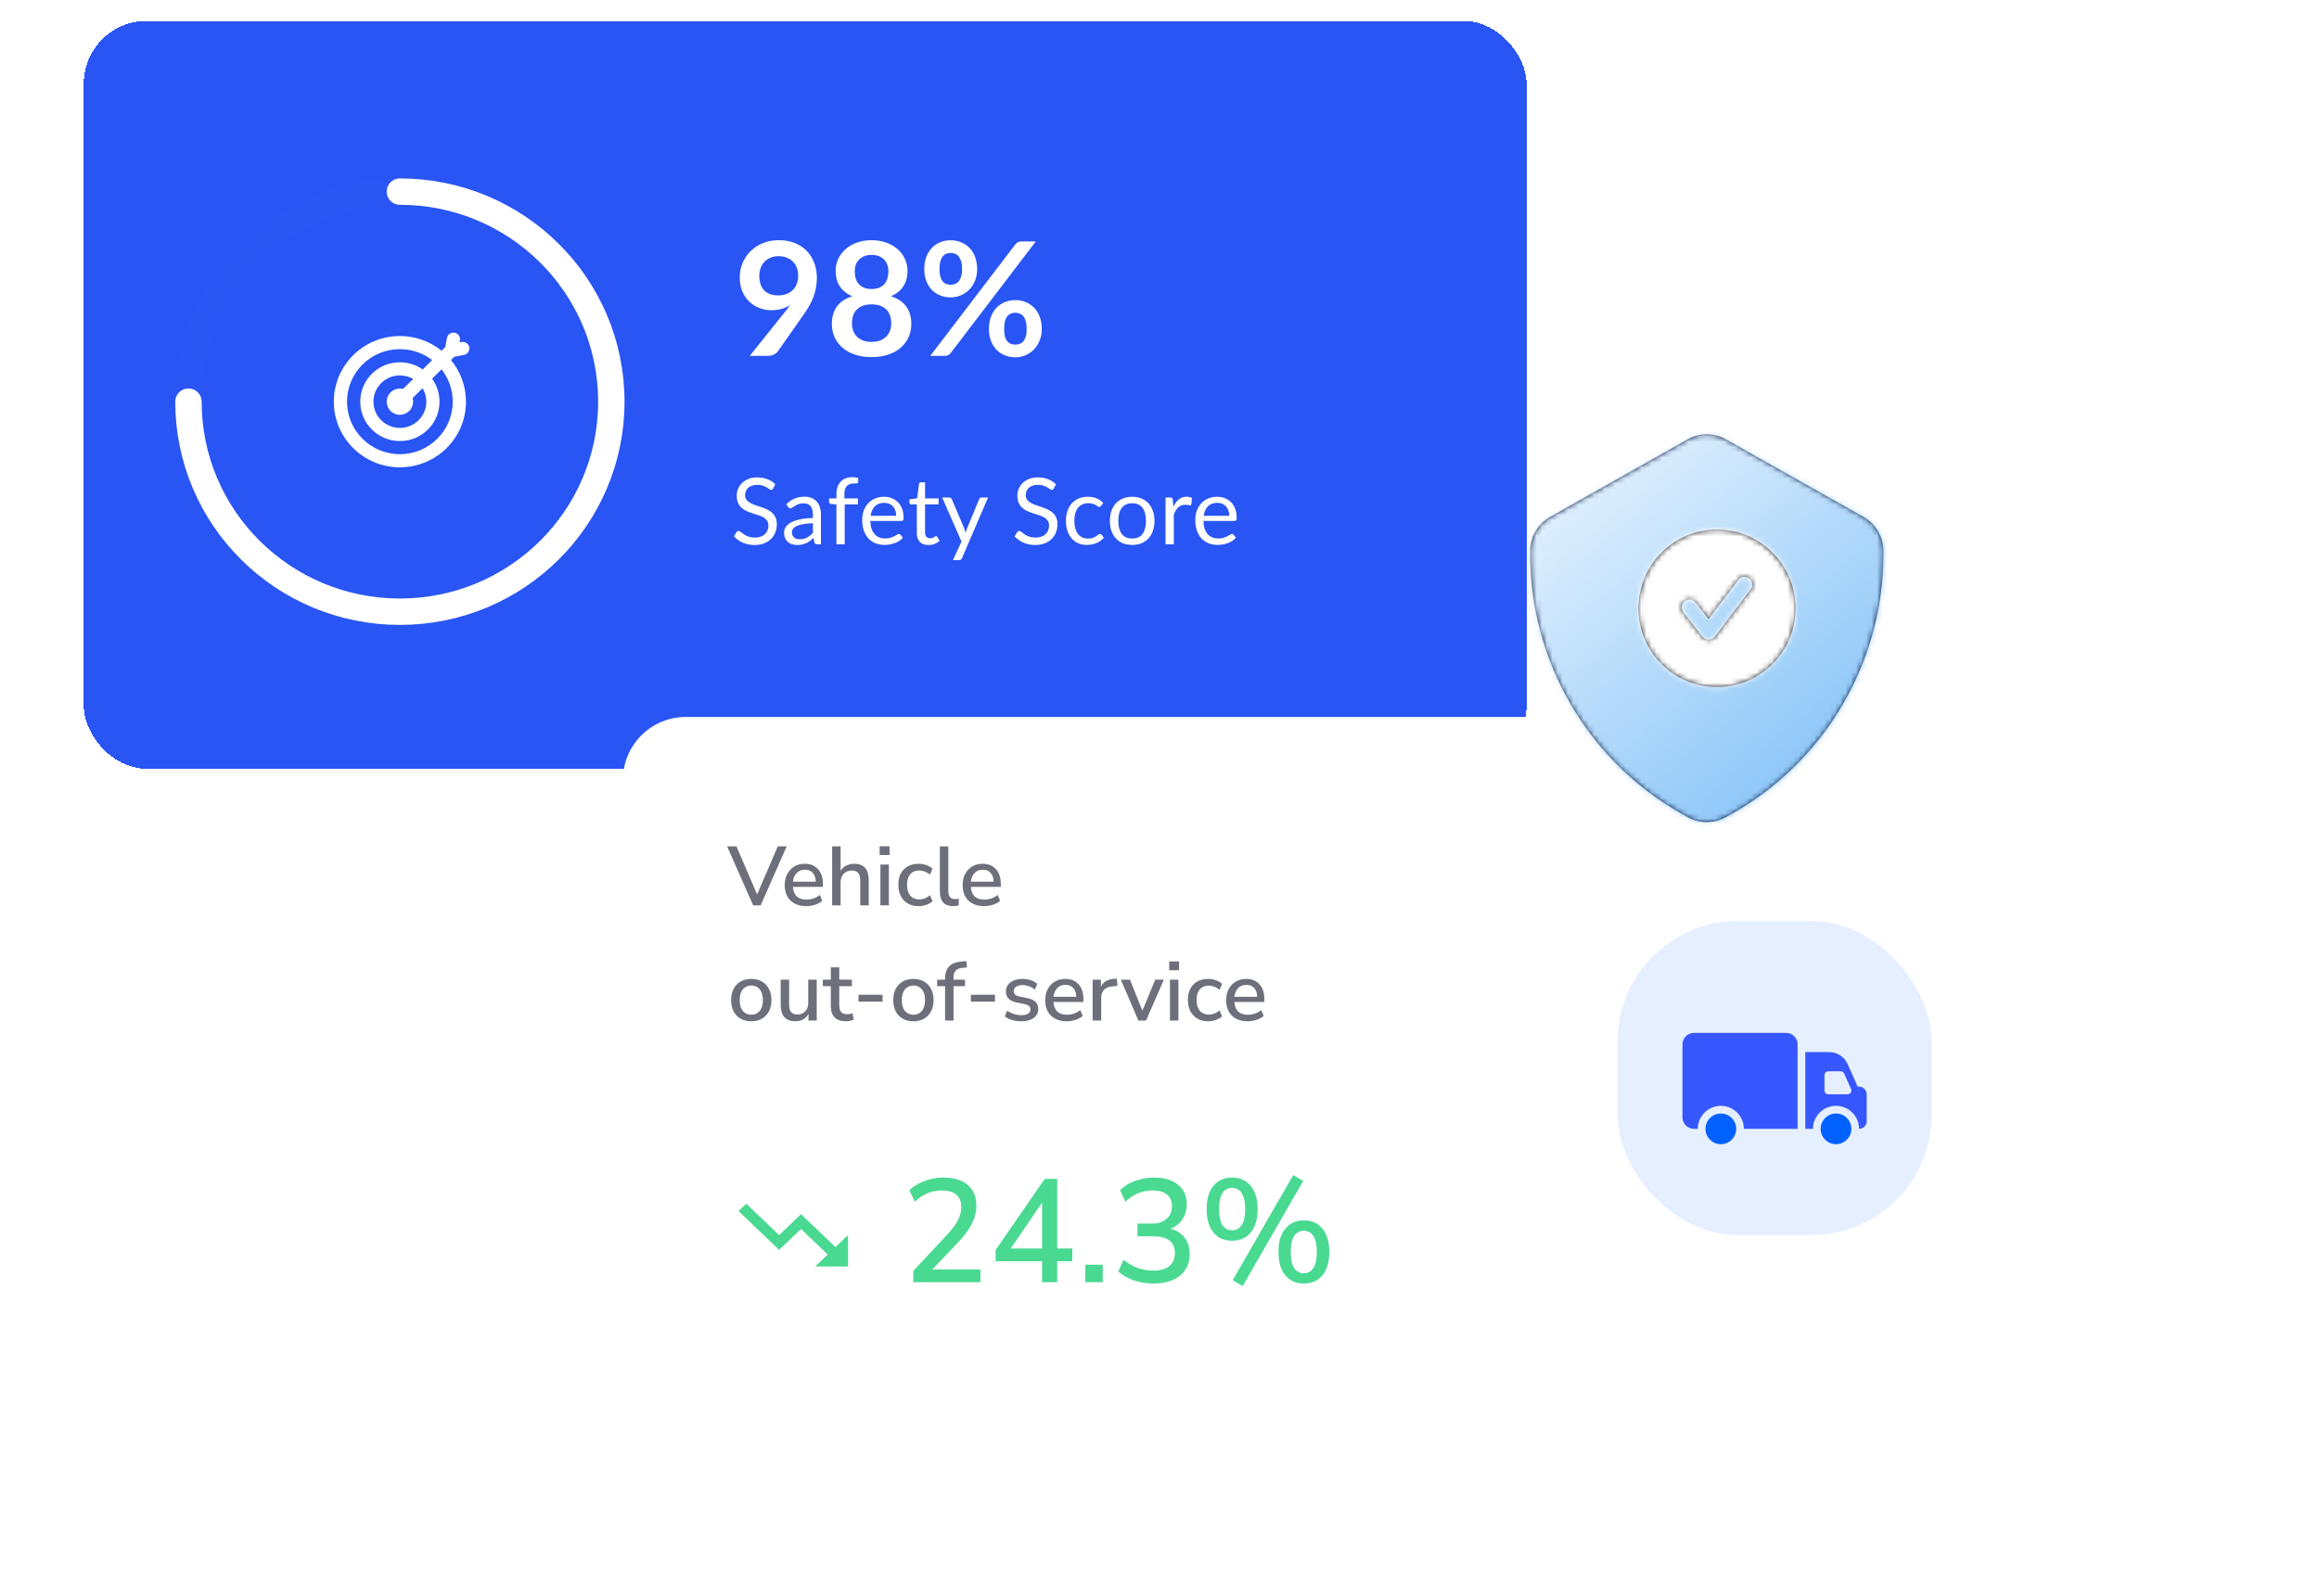
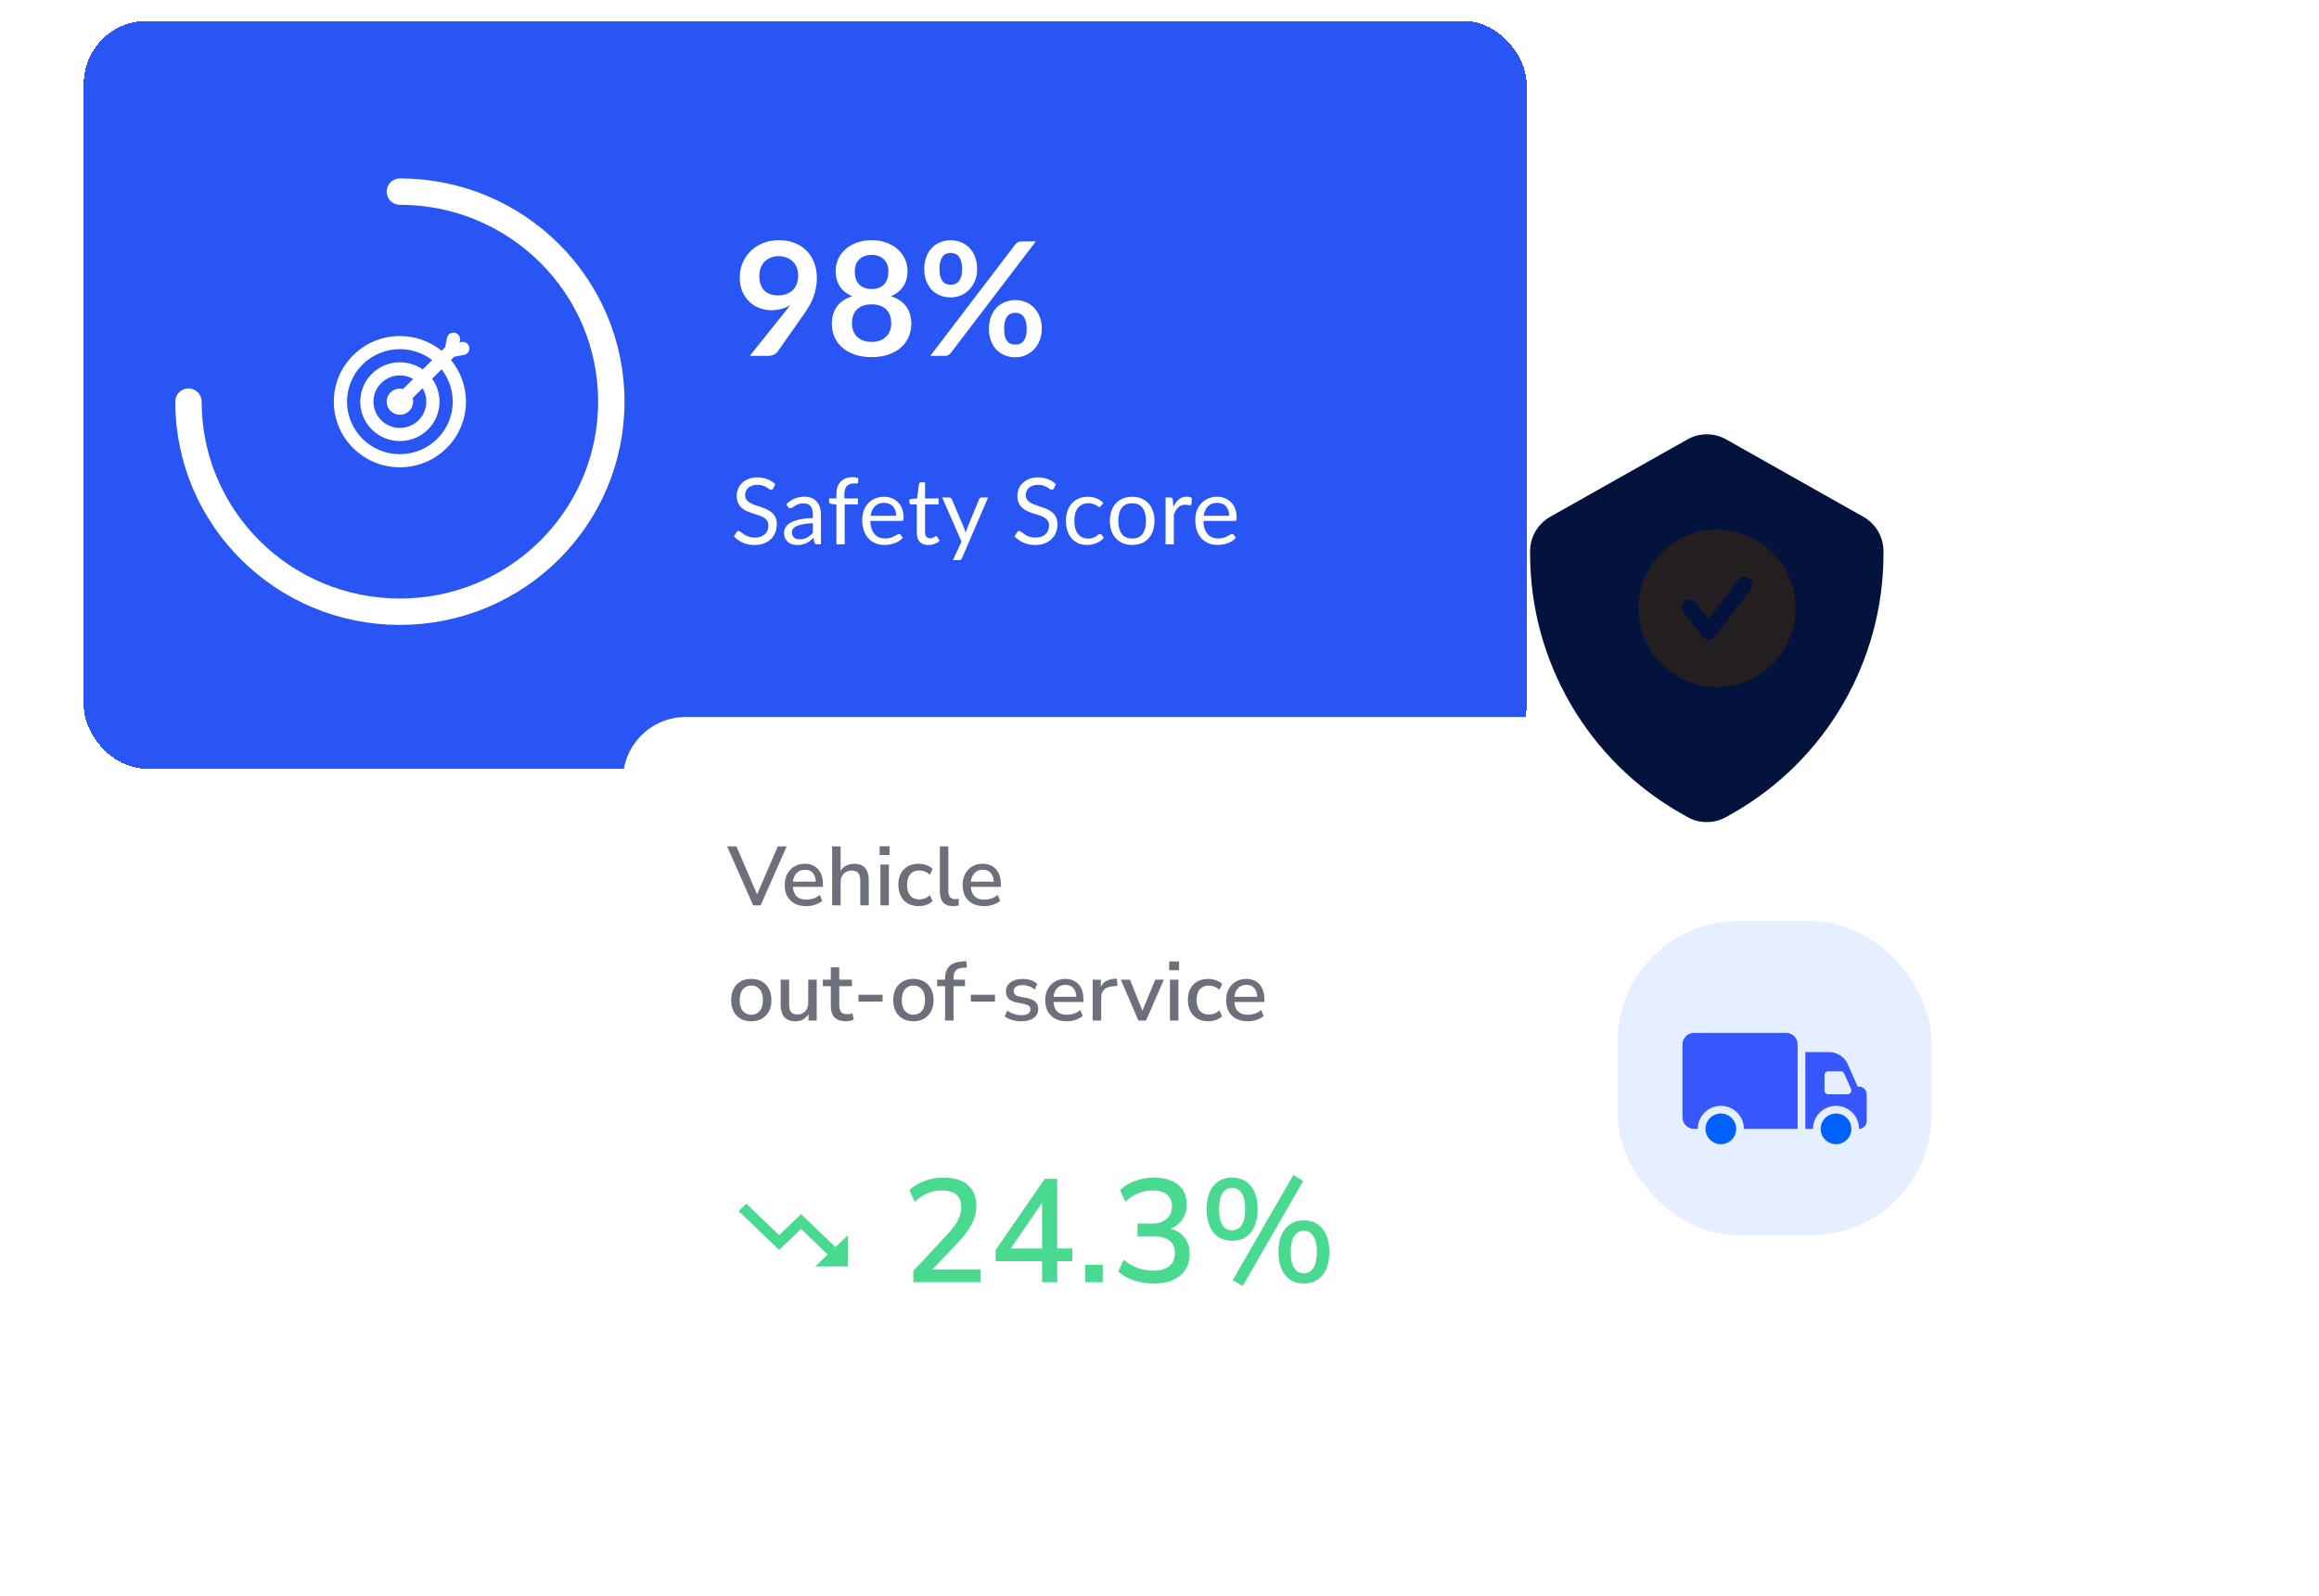
<svg xmlns="http://www.w3.org/2000/svg" width="443" height="305" viewBox="0 0 443 305" fill="none">
  <g clip-path="url(#clip0_409_748)">
    <g filter="url(#filter0_d_409_748)">
      <g filter="url(#filter1_d_409_748)">
        <rect x="16" width="275.62" height="142.885" rx="12" fill="#2955F4" shape-rendering="crispEdges" />
        <ellipse cx="76.391" cy="72.75" rx="40.391" ry="40.136" stroke="#2A56F4" stroke-width="5.04" />
        <path fill-rule="evenodd" clip-rule="evenodd" d="M86.145 64.788C87.937 66.954 89.013 69.727 89.013 72.749C89.013 79.676 83.362 85.292 76.391 85.292C69.42 85.292 63.769 79.676 63.769 72.749C63.769 65.823 69.42 60.207 76.391 60.207C79.411 60.207 82.183 61.261 84.355 63.018L85.05 62.328L85.381 60.579C85.51 59.898 86.169 59.45 86.854 59.577C87.54 59.705 87.991 60.361 87.862 61.042L87.79 61.423L88.174 61.351C88.859 61.223 89.519 61.672 89.647 62.352C89.776 63.033 89.325 63.689 88.639 63.817L86.771 64.165L86.145 64.788ZM82.558 64.804C80.853 63.495 78.713 62.716 76.391 62.716C70.814 62.716 66.293 67.208 66.293 72.749C66.293 78.291 70.814 82.783 76.391 82.783C81.968 82.783 86.489 78.291 86.489 72.749C86.489 70.42 85.69 68.275 84.349 66.572L82.546 68.364C83.439 69.599 83.964 71.113 83.964 72.749C83.964 76.906 80.574 80.275 76.391 80.275C72.209 80.275 68.818 76.906 68.818 72.749C68.818 68.593 72.209 65.224 76.391 65.224C78.016 65.224 79.52 65.732 80.754 66.597L82.558 64.804ZM78.928 68.411C78.183 67.98 77.316 67.733 76.391 67.733C73.603 67.733 71.342 69.979 71.342 72.749C71.342 75.52 73.603 77.766 76.391 77.766C79.18 77.766 81.44 75.52 81.44 72.749C81.44 71.808 81.179 70.927 80.725 70.174L78.821 72.066C78.882 72.283 78.916 72.512 78.916 72.749C78.916 74.135 77.785 75.258 76.391 75.258C74.997 75.258 73.867 74.135 73.867 72.749C73.867 71.364 74.997 70.241 76.391 70.241C76.605 70.241 76.812 70.267 77.01 70.317L78.928 68.411Z" fill="white" />
        <path d="M36 72.75C36 94.916 54.084 112.885 76.391 112.885V112.885C98.698 112.885 116.782 94.916 116.782 72.75C116.782 50.584 98.698 32.614 76.391 32.614" stroke="white" stroke-width="5.04" stroke-linecap="round" stroke-linejoin="round" />
        <path d="M145.053 48.699C145.053 49.918 145.366 50.851 145.991 51.496C146.626 52.131 147.523 52.448 148.682 52.448C149.287 52.448 149.826 52.353 150.3 52.161C150.774 51.969 151.172 51.707 151.494 51.375C151.817 51.042 152.059 50.649 152.22 50.195C152.392 49.742 152.477 49.253 152.477 48.729C152.477 48.134 152.387 47.605 152.205 47.141C152.024 46.667 151.767 46.269 151.434 45.947C151.101 45.624 150.703 45.377 150.239 45.206C149.786 45.035 149.287 44.949 148.743 44.949C148.178 44.949 147.669 45.045 147.215 45.236C146.762 45.417 146.374 45.675 146.051 46.007C145.729 46.34 145.482 46.738 145.31 47.202C145.139 47.655 145.053 48.154 145.053 48.699ZM150.013 55.518C150.184 55.306 150.345 55.099 150.497 54.898C150.648 54.696 150.794 54.495 150.935 54.293C150.431 54.615 149.877 54.862 149.272 55.034C148.667 55.195 148.032 55.276 147.367 55.276C146.611 55.276 145.87 55.145 145.144 54.883C144.418 54.621 143.773 54.227 143.209 53.703C142.644 53.169 142.186 52.514 141.833 51.738C141.49 50.951 141.319 50.034 141.319 48.986C141.319 48.008 141.5 47.091 141.863 46.234C142.226 45.377 142.735 44.626 143.39 43.981C144.045 43.336 144.832 42.827 145.749 42.454C146.666 42.081 147.679 41.895 148.788 41.895C149.907 41.895 150.91 42.071 151.797 42.424C152.694 42.777 153.455 43.27 154.08 43.906C154.715 44.541 155.199 45.302 155.531 46.189C155.874 47.076 156.046 48.048 156.046 49.107C156.046 49.782 155.985 50.422 155.864 51.027C155.753 51.632 155.592 52.217 155.38 52.781C155.169 53.335 154.912 53.88 154.609 54.414C154.307 54.948 153.969 55.477 153.596 56.002L148.591 63.138C148.42 63.38 148.163 63.587 147.82 63.758C147.478 63.919 147.089 64 146.656 64H143.224L150.013 55.518ZM166.501 61.324C167.116 61.324 167.655 61.238 168.119 61.067C168.582 60.885 168.97 60.638 169.283 60.326C169.606 60.013 169.847 59.64 170.009 59.207C170.17 58.773 170.251 58.305 170.251 57.801C170.251 56.601 169.918 55.694 169.253 55.079C168.587 54.464 167.67 54.157 166.501 54.157C165.332 54.157 164.414 54.464 163.749 55.079C163.084 55.694 162.751 56.601 162.751 57.801C162.751 58.305 162.832 58.773 162.993 59.207C163.154 59.64 163.391 60.013 163.704 60.326C164.026 60.638 164.419 60.885 164.883 61.067C165.347 61.238 165.886 61.324 166.501 61.324ZM166.501 44.707C165.946 44.707 165.468 44.793 165.064 44.964C164.661 45.135 164.324 45.367 164.051 45.659C163.789 45.942 163.593 46.269 163.462 46.642C163.341 47.015 163.28 47.408 163.28 47.822C163.28 48.255 163.331 48.678 163.432 49.092C163.542 49.495 163.724 49.858 163.976 50.18C164.228 50.493 164.56 50.745 164.974 50.936C165.387 51.128 165.896 51.224 166.501 51.224C167.106 51.224 167.615 51.128 168.028 50.936C168.441 50.745 168.774 50.493 169.026 50.18C169.278 49.858 169.454 49.495 169.555 49.092C169.666 48.678 169.721 48.255 169.721 47.822C169.721 47.408 169.656 47.015 169.525 46.642C169.394 46.269 169.197 45.942 168.935 45.659C168.673 45.367 168.34 45.135 167.937 44.964C167.534 44.793 167.055 44.707 166.501 44.707ZM170.19 52.599C171.521 53.033 172.504 53.698 173.139 54.595C173.774 55.482 174.091 56.571 174.091 57.861C174.091 58.829 173.905 59.706 173.532 60.492C173.169 61.278 172.655 61.949 171.989 62.503C171.324 63.057 170.523 63.486 169.585 63.788C168.658 64.091 167.63 64.242 166.501 64.242C165.372 64.242 164.339 64.091 163.401 63.788C162.474 63.486 161.678 63.057 161.012 62.503C160.347 61.949 159.828 61.278 159.455 60.492C159.092 59.706 158.911 58.829 158.911 57.861C158.911 56.571 159.228 55.482 159.863 54.595C160.498 53.698 161.481 53.033 162.812 52.599C161.753 52.156 160.957 51.526 160.423 50.709C159.898 49.893 159.636 48.91 159.636 47.761C159.636 46.935 159.803 46.163 160.135 45.448C160.478 44.732 160.952 44.112 161.557 43.588C162.161 43.054 162.882 42.641 163.719 42.348C164.566 42.046 165.493 41.895 166.501 41.895C167.509 41.895 168.431 42.046 169.268 42.348C170.115 42.641 170.84 43.054 171.445 43.588C172.05 44.112 172.519 44.732 172.851 45.448C173.194 46.163 173.365 46.935 173.365 47.761C173.365 48.91 173.098 49.893 172.564 50.709C172.04 51.526 171.249 52.156 170.19 52.599ZM186.663 47.428C186.663 48.255 186.522 49.001 186.24 49.666C185.968 50.331 185.6 50.901 185.136 51.375C184.672 51.839 184.133 52.196 183.518 52.448C182.903 52.7 182.263 52.826 181.598 52.826C180.872 52.826 180.202 52.7 179.587 52.448C178.972 52.196 178.438 51.839 177.984 51.375C177.541 50.901 177.193 50.331 176.941 49.666C176.689 49.001 176.563 48.255 176.563 47.428C176.563 46.582 176.689 45.816 176.941 45.13C177.193 44.445 177.541 43.865 177.984 43.391C178.438 42.918 178.972 42.555 179.587 42.303C180.202 42.041 180.872 41.91 181.598 41.91C182.324 41.91 182.994 42.041 183.609 42.303C184.234 42.555 184.773 42.918 185.227 43.391C185.68 43.865 186.033 44.445 186.285 45.13C186.537 45.816 186.663 46.582 186.663 47.428ZM183.79 47.428C183.79 46.844 183.73 46.355 183.609 45.962C183.498 45.569 183.342 45.251 183.14 45.009C182.949 44.767 182.717 44.596 182.445 44.495C182.183 44.384 181.9 44.329 181.598 44.329C181.296 44.329 181.013 44.384 180.751 44.495C180.489 44.596 180.262 44.767 180.071 45.009C179.889 45.251 179.743 45.569 179.632 45.962C179.522 46.355 179.466 46.844 179.466 47.428C179.466 47.993 179.522 48.467 179.632 48.85C179.743 49.223 179.889 49.525 180.071 49.757C180.262 49.989 180.489 50.155 180.751 50.256C181.013 50.357 181.296 50.407 181.598 50.407C181.9 50.407 182.183 50.357 182.445 50.256C182.717 50.155 182.949 49.989 183.14 49.757C183.342 49.525 183.498 49.223 183.609 48.85C183.73 48.467 183.79 47.993 183.79 47.428ZM193.936 42.726C194.067 42.575 194.218 42.439 194.39 42.318C194.571 42.197 194.823 42.136 195.146 42.136H197.867L181.628 63.441C181.497 63.602 181.341 63.738 181.16 63.849C180.978 63.95 180.756 64 180.494 64H177.712L193.936 42.726ZM199.016 58.859C199.016 59.686 198.875 60.432 198.593 61.097C198.321 61.762 197.953 62.332 197.489 62.806C197.025 63.269 196.486 63.632 195.871 63.894C195.256 64.146 194.616 64.272 193.951 64.272C193.225 64.272 192.555 64.146 191.94 63.894C191.325 63.632 190.791 63.269 190.337 62.806C189.894 62.332 189.546 61.762 189.294 61.097C189.042 60.432 188.916 59.686 188.916 58.859C188.916 58.013 189.042 57.246 189.294 56.561C189.546 55.876 189.894 55.296 190.337 54.822C190.791 54.348 191.325 53.986 191.94 53.733C192.555 53.471 193.225 53.34 193.951 53.34C194.677 53.34 195.347 53.471 195.962 53.733C196.587 53.986 197.121 54.348 197.565 54.822C198.018 55.296 198.371 55.876 198.623 56.561C198.885 57.246 199.016 58.013 199.016 58.859ZM196.128 58.859C196.128 58.275 196.073 57.786 195.962 57.393C195.851 56.999 195.695 56.682 195.493 56.44C195.302 56.198 195.07 56.027 194.798 55.926C194.536 55.815 194.253 55.76 193.951 55.76C193.649 55.76 193.366 55.815 193.104 55.926C192.842 56.027 192.615 56.198 192.424 56.44C192.232 56.682 192.081 56.999 191.97 57.393C191.87 57.786 191.819 58.275 191.819 58.859C191.819 59.424 191.87 59.897 191.97 60.281C192.081 60.663 192.232 60.971 192.424 61.203C192.615 61.435 192.842 61.601 193.104 61.702C193.366 61.803 193.649 61.853 193.951 61.853C194.253 61.853 194.536 61.803 194.798 61.702C195.07 61.601 195.302 61.435 195.493 61.203C195.695 60.971 195.851 60.663 195.962 60.281C196.073 59.897 196.128 59.424 196.128 58.859Z" fill="white" />
        <path d="M147.699 89.337C147.646 89.425 147.587 89.492 147.522 89.54C147.464 89.581 147.39 89.601 147.302 89.601C147.202 89.601 147.084 89.551 146.949 89.451C146.814 89.351 146.643 89.243 146.437 89.125C146.238 89.001 145.994 88.89 145.705 88.79C145.423 88.69 145.079 88.64 144.673 88.64C144.291 88.64 143.953 88.693 143.659 88.799C143.371 88.899 143.127 89.037 142.927 89.213C142.733 89.389 142.586 89.598 142.486 89.839C142.386 90.075 142.336 90.33 142.336 90.607C142.336 90.96 142.421 91.254 142.592 91.489C142.768 91.718 142.998 91.915 143.28 92.08C143.568 92.244 143.891 92.388 144.25 92.512C144.615 92.629 144.985 92.753 145.361 92.882C145.744 93.012 146.114 93.159 146.473 93.323C146.837 93.482 147.161 93.685 147.443 93.932C147.731 94.179 147.96 94.482 148.131 94.84C148.307 95.199 148.396 95.64 148.396 96.163C148.396 96.716 148.301 97.236 148.113 97.724C147.925 98.207 147.649 98.627 147.284 98.986C146.926 99.344 146.482 99.627 145.952 99.832C145.429 100.038 144.832 100.141 144.162 100.141C143.339 100.141 142.592 99.994 141.922 99.7C141.251 99.4 140.678 98.998 140.202 98.492L140.696 97.68C140.743 97.616 140.799 97.563 140.863 97.522C140.934 97.475 141.01 97.451 141.093 97.451C141.169 97.451 141.254 97.483 141.348 97.548C141.448 97.607 141.56 97.683 141.684 97.777C141.807 97.871 141.948 97.974 142.107 98.086C142.266 98.198 142.445 98.301 142.645 98.395C142.851 98.489 143.083 98.568 143.342 98.633C143.6 98.692 143.891 98.721 144.215 98.721C144.621 98.721 144.982 98.665 145.3 98.553C145.617 98.442 145.885 98.286 146.102 98.086C146.326 97.88 146.496 97.636 146.614 97.354C146.731 97.072 146.79 96.757 146.79 96.41C146.79 96.028 146.702 95.716 146.526 95.475C146.355 95.228 146.129 95.023 145.847 94.858C145.564 94.693 145.241 94.555 144.876 94.443C144.512 94.326 144.141 94.208 143.765 94.091C143.389 93.967 143.018 93.826 142.654 93.667C142.289 93.508 141.966 93.303 141.684 93.05C141.401 92.797 141.172 92.482 140.996 92.106C140.825 91.724 140.74 91.254 140.74 90.695C140.74 90.248 140.825 89.816 140.996 89.398C141.172 88.981 141.425 88.61 141.754 88.287C142.089 87.964 142.498 87.705 142.98 87.511C143.468 87.317 144.027 87.22 144.656 87.22C145.361 87.22 146.002 87.332 146.579 87.555C147.161 87.778 147.672 88.102 148.113 88.525L147.699 89.337ZM155.289 95.978C154.566 96.002 153.948 96.06 153.437 96.154C152.931 96.243 152.516 96.36 152.193 96.507C151.875 96.654 151.643 96.828 151.496 97.028C151.355 97.228 151.285 97.451 151.285 97.698C151.285 97.933 151.323 98.136 151.399 98.307C151.476 98.477 151.579 98.618 151.708 98.73C151.843 98.836 151.999 98.915 152.175 98.968C152.358 99.015 152.552 99.039 152.757 99.039C153.034 99.039 153.287 99.012 153.516 98.959C153.745 98.9 153.96 98.818 154.16 98.712C154.366 98.606 154.56 98.48 154.742 98.333C154.93 98.186 155.112 98.018 155.289 97.83V95.978ZM150.217 92.327C150.711 91.85 151.243 91.495 151.814 91.259C152.384 91.024 153.016 90.907 153.71 90.907C154.21 90.907 154.654 90.989 155.042 91.153C155.43 91.318 155.756 91.547 156.021 91.841C156.285 92.135 156.485 92.491 156.621 92.909C156.756 93.326 156.823 93.785 156.823 94.285V100H156.127C155.974 100 155.856 99.977 155.774 99.929C155.692 99.876 155.627 99.777 155.58 99.63L155.403 98.783C155.168 99 154.939 99.194 154.716 99.365C154.492 99.53 154.257 99.671 154.01 99.788C153.763 99.9 153.498 99.985 153.216 100.044C152.94 100.109 152.631 100.141 152.29 100.141C151.943 100.141 151.617 100.094 151.311 100C151.005 99.9 150.738 99.753 150.508 99.559C150.285 99.365 150.106 99.121 149.97 98.827C149.841 98.527 149.776 98.174 149.776 97.769C149.776 97.416 149.873 97.078 150.067 96.754C150.261 96.425 150.576 96.134 151.011 95.881C151.446 95.628 152.014 95.422 152.713 95.264C153.413 95.099 154.272 95.005 155.289 94.981V94.285C155.289 93.591 155.139 93.067 154.839 92.715C154.539 92.356 154.101 92.177 153.525 92.177C153.137 92.177 152.81 92.227 152.546 92.327C152.287 92.421 152.061 92.529 151.867 92.653C151.678 92.77 151.514 92.879 151.373 92.979C151.237 93.073 151.102 93.12 150.967 93.12C150.861 93.12 150.77 93.094 150.694 93.041C150.617 92.982 150.552 92.912 150.5 92.829L150.217 92.327ZM159.785 100V92.406L158.797 92.291C158.674 92.262 158.571 92.218 158.489 92.159C158.412 92.094 158.374 92.003 158.374 91.886V91.242H159.785V90.377C159.785 89.866 159.856 89.413 159.997 89.019C160.144 88.619 160.35 88.284 160.614 88.014C160.885 87.737 161.208 87.528 161.585 87.387C161.961 87.246 162.384 87.176 162.855 87.176C163.254 87.176 163.622 87.234 163.957 87.352L163.922 88.137C163.91 88.278 163.831 88.355 163.684 88.366C163.543 88.378 163.351 88.384 163.11 88.384C162.84 88.384 162.593 88.419 162.37 88.49C162.152 88.561 161.964 88.675 161.805 88.834C161.646 88.993 161.523 89.201 161.435 89.46C161.352 89.719 161.311 90.039 161.311 90.421V91.242H163.887V92.379H161.364V100H159.785ZM171.201 94.558C171.201 94.194 171.148 93.861 171.042 93.561C170.942 93.256 170.792 92.994 170.592 92.776C170.398 92.553 170.16 92.382 169.878 92.265C169.595 92.141 169.275 92.08 168.916 92.08C168.164 92.08 167.567 92.3 167.126 92.741C166.691 93.176 166.42 93.782 166.314 94.558H171.201ZM172.471 98.748C172.277 98.983 172.044 99.189 171.774 99.365C171.503 99.535 171.212 99.677 170.901 99.788C170.595 99.9 170.277 99.982 169.948 100.035C169.619 100.094 169.293 100.123 168.969 100.123C168.352 100.123 167.781 100.021 167.258 99.815C166.741 99.603 166.291 99.297 165.909 98.897C165.532 98.492 165.238 97.992 165.027 97.398C164.815 96.804 164.709 96.122 164.709 95.352C164.709 94.729 164.803 94.147 164.991 93.606C165.185 93.064 165.462 92.597 165.82 92.203C166.179 91.803 166.617 91.492 167.135 91.268C167.652 91.039 168.234 90.924 168.881 90.924C169.416 90.924 169.91 91.015 170.363 91.198C170.821 91.374 171.215 91.633 171.545 91.974C171.88 92.309 172.141 92.726 172.33 93.226C172.518 93.72 172.612 94.285 172.612 94.92C172.612 95.167 172.585 95.331 172.532 95.414C172.479 95.496 172.38 95.537 172.233 95.537H166.261C166.279 96.102 166.355 96.593 166.491 97.01C166.632 97.427 166.826 97.777 167.073 98.06C167.32 98.336 167.614 98.545 167.955 98.686C168.296 98.821 168.678 98.889 169.101 98.889C169.495 98.889 169.833 98.845 170.116 98.756C170.404 98.662 170.651 98.562 170.857 98.457C171.062 98.351 171.233 98.254 171.368 98.165C171.509 98.071 171.63 98.024 171.73 98.024C171.859 98.024 171.959 98.074 172.03 98.174L172.471 98.748ZM177.34 100.141C176.635 100.141 176.091 99.944 175.709 99.55C175.332 99.156 175.144 98.589 175.144 97.848V92.379H174.068C173.974 92.379 173.895 92.353 173.83 92.3C173.765 92.241 173.733 92.153 173.733 92.035V91.409L175.197 91.224L175.559 88.463C175.576 88.375 175.615 88.305 175.673 88.252C175.738 88.193 175.82 88.164 175.92 88.164H176.714V91.242H179.298V92.379H176.714V97.742C176.714 98.118 176.805 98.398 176.988 98.58C177.17 98.762 177.405 98.853 177.693 98.853C177.858 98.853 177.999 98.833 178.116 98.792C178.24 98.745 178.346 98.695 178.434 98.642C178.522 98.589 178.596 98.542 178.654 98.501C178.719 98.454 178.775 98.43 178.822 98.43C178.904 98.43 178.978 98.48 179.043 98.58L179.501 99.33C179.231 99.582 178.904 99.782 178.522 99.929C178.14 100.071 177.746 100.141 177.34 100.141ZM188.754 91.065L183.771 102.637C183.718 102.755 183.65 102.849 183.568 102.919C183.492 102.99 183.371 103.025 183.206 103.025H182.042L183.674 99.48L179.987 91.065H181.345C181.481 91.065 181.586 91.101 181.663 91.171C181.745 91.236 181.801 91.309 181.83 91.392L184.221 97.019C184.315 97.266 184.394 97.525 184.459 97.795C184.541 97.519 184.629 97.257 184.723 97.01L187.043 91.392C187.078 91.298 187.137 91.221 187.219 91.162C187.308 91.098 187.405 91.065 187.51 91.065H188.754ZM201.311 89.337C201.258 89.425 201.2 89.492 201.135 89.54C201.076 89.581 201.003 89.601 200.914 89.601C200.814 89.601 200.697 89.551 200.562 89.451C200.426 89.351 200.256 89.243 200.05 89.125C199.85 89.001 199.606 88.89 199.318 88.79C199.036 88.69 198.692 88.64 198.286 88.64C197.904 88.64 197.566 88.693 197.272 88.799C196.984 88.899 196.74 89.037 196.54 89.213C196.346 89.389 196.199 89.598 196.099 89.839C195.999 90.075 195.949 90.33 195.949 90.607C195.949 90.96 196.034 91.254 196.204 91.489C196.381 91.718 196.61 91.915 196.892 92.08C197.181 92.244 197.504 92.388 197.863 92.512C198.227 92.629 198.598 92.753 198.974 92.882C199.356 93.012 199.727 93.159 200.085 93.323C200.45 93.482 200.773 93.685 201.055 93.932C201.344 94.179 201.573 94.482 201.743 94.84C201.92 95.199 202.008 95.64 202.008 96.163C202.008 96.716 201.914 97.236 201.726 97.724C201.538 98.207 201.261 98.627 200.897 98.986C200.538 99.344 200.094 99.627 199.565 99.832C199.042 100.038 198.445 100.141 197.774 100.141C196.951 100.141 196.204 99.994 195.534 99.7C194.864 99.4 194.291 98.998 193.814 98.492L194.308 97.68C194.355 97.616 194.411 97.563 194.476 97.522C194.546 97.475 194.623 97.451 194.705 97.451C194.782 97.451 194.867 97.483 194.961 97.548C195.061 97.607 195.173 97.683 195.296 97.777C195.419 97.871 195.561 97.974 195.719 98.086C195.878 98.198 196.057 98.301 196.257 98.395C196.463 98.489 196.695 98.568 196.954 98.633C197.213 98.692 197.504 98.721 197.827 98.721C198.233 98.721 198.595 98.665 198.912 98.553C199.23 98.442 199.497 98.286 199.715 98.086C199.938 97.88 200.109 97.636 200.226 97.354C200.344 97.072 200.403 96.757 200.403 96.41C200.403 96.028 200.315 95.716 200.138 95.475C199.968 95.228 199.741 95.023 199.459 94.858C199.177 94.693 198.853 94.555 198.489 94.443C198.124 94.326 197.754 94.208 197.378 94.091C197.001 93.967 196.631 93.826 196.266 93.667C195.902 93.508 195.578 93.303 195.296 93.05C195.014 92.797 194.784 92.482 194.608 92.106C194.438 91.724 194.352 91.254 194.352 90.695C194.352 90.248 194.438 89.816 194.608 89.398C194.784 88.981 195.037 88.61 195.367 88.287C195.702 87.964 196.11 87.705 196.593 87.511C197.081 87.317 197.639 87.22 198.268 87.22C198.974 87.22 199.615 87.332 200.191 87.555C200.773 87.778 201.285 88.102 201.726 88.525L201.311 89.337ZM210.346 92.653C210.299 92.718 210.252 92.768 210.205 92.803C210.158 92.838 210.093 92.856 210.011 92.856C209.923 92.856 209.826 92.82 209.72 92.75C209.614 92.674 209.482 92.591 209.323 92.503C209.17 92.415 208.979 92.335 208.75 92.265C208.526 92.188 208.25 92.15 207.921 92.15C207.48 92.15 207.092 92.23 206.756 92.388C206.421 92.541 206.139 92.765 205.91 93.059C205.686 93.353 205.516 93.708 205.398 94.126C205.286 94.543 205.231 95.011 205.231 95.528C205.231 96.069 205.292 96.551 205.416 96.975C205.539 97.392 205.713 97.745 205.936 98.033C206.165 98.315 206.439 98.533 206.756 98.686C207.08 98.833 207.441 98.906 207.841 98.906C208.223 98.906 208.538 98.862 208.785 98.774C209.032 98.68 209.235 98.577 209.394 98.465C209.558 98.354 209.693 98.254 209.799 98.165C209.911 98.071 210.02 98.024 210.126 98.024C210.255 98.024 210.355 98.074 210.426 98.174L210.867 98.748C210.672 98.989 210.452 99.194 210.205 99.365C209.958 99.535 209.691 99.68 209.402 99.797C209.12 99.909 208.823 99.991 208.512 100.044C208.2 100.097 207.882 100.123 207.559 100.123C207 100.123 206.48 100.021 205.998 99.815C205.522 99.609 205.107 99.312 204.754 98.924C204.401 98.53 204.125 98.048 203.925 97.478C203.725 96.907 203.625 96.257 203.625 95.528C203.625 94.864 203.716 94.249 203.899 93.685C204.087 93.12 204.357 92.635 204.71 92.23C205.069 91.818 205.507 91.498 206.024 91.268C206.548 91.039 207.147 90.924 207.824 90.924C208.453 90.924 209.006 91.027 209.482 91.233C209.964 91.433 210.39 91.718 210.761 92.088L210.346 92.653ZM216.289 90.924C216.942 90.924 217.53 91.033 218.053 91.251C218.576 91.468 219.023 91.777 219.394 92.177C219.764 92.576 220.046 93.062 220.24 93.632C220.44 94.196 220.54 94.829 220.54 95.528C220.54 96.234 220.44 96.869 220.24 97.433C220.046 97.998 219.764 98.48 219.394 98.88C219.023 99.28 218.576 99.588 218.053 99.806C217.53 100.018 216.942 100.123 216.289 100.123C215.63 100.123 215.036 100.018 214.507 99.806C213.984 99.588 213.537 99.28 213.167 98.88C212.796 98.48 212.511 97.998 212.311 97.433C212.117 96.869 212.02 96.234 212.02 95.528C212.02 94.829 212.117 94.196 212.311 93.632C212.511 93.062 212.796 92.576 213.167 92.177C213.537 91.777 213.984 91.468 214.507 91.251C215.036 91.033 215.63 90.924 216.289 90.924ZM216.289 98.897C217.171 98.897 217.829 98.603 218.265 98.016C218.7 97.422 218.917 96.596 218.917 95.537C218.917 94.473 218.7 93.644 218.265 93.05C217.829 92.456 217.171 92.159 216.289 92.159C215.842 92.159 215.451 92.236 215.116 92.388C214.787 92.541 214.51 92.762 214.287 93.05C214.069 93.338 213.905 93.694 213.793 94.117C213.687 94.534 213.634 95.008 213.634 95.537C213.634 96.596 213.852 97.422 214.287 98.016C214.728 98.603 215.395 98.897 216.289 98.897ZM224.148 92.856C224.43 92.244 224.777 91.768 225.189 91.427C225.6 91.08 226.103 90.907 226.697 90.907C226.885 90.907 227.064 90.927 227.235 90.968C227.411 91.01 227.567 91.074 227.702 91.162L227.588 92.335C227.553 92.482 227.464 92.556 227.323 92.556C227.241 92.556 227.12 92.538 226.962 92.503C226.803 92.468 226.623 92.45 226.424 92.45C226.141 92.45 225.888 92.491 225.665 92.574C225.447 92.656 225.251 92.779 225.074 92.944C224.904 93.103 224.748 93.303 224.607 93.544C224.471 93.779 224.348 94.049 224.236 94.355V100H222.657V91.065H223.557C223.728 91.065 223.845 91.098 223.91 91.162C223.975 91.227 224.019 91.339 224.042 91.498L224.148 92.856ZM234.827 94.558C234.827 94.194 234.774 93.861 234.668 93.561C234.568 93.256 234.418 92.994 234.219 92.776C234.025 92.553 233.786 92.382 233.504 92.265C233.222 92.141 232.901 92.08 232.543 92.08C231.79 92.08 231.193 92.3 230.752 92.741C230.317 93.176 230.047 93.782 229.941 94.558H234.827ZM236.097 98.748C235.903 98.983 235.671 99.189 235.4 99.365C235.13 99.535 234.839 99.677 234.527 99.788C234.221 99.9 233.904 99.982 233.575 100.035C233.245 100.094 232.919 100.123 232.596 100.123C231.978 100.123 231.408 100.021 230.885 99.815C230.367 99.603 229.917 99.297 229.535 98.897C229.159 98.492 228.865 97.992 228.653 97.398C228.441 96.804 228.336 96.122 228.336 95.352C228.336 94.729 228.43 94.147 228.618 93.606C228.812 93.064 229.088 92.597 229.447 92.203C229.806 91.803 230.244 91.492 230.761 91.268C231.279 91.039 231.861 90.924 232.507 90.924C233.043 90.924 233.536 91.015 233.989 91.198C234.448 91.374 234.842 91.633 235.171 91.974C235.506 92.309 235.768 92.726 235.956 93.226C236.144 93.72 236.238 94.285 236.238 94.92C236.238 95.167 236.212 95.331 236.159 95.414C236.106 95.496 236.006 95.537 235.859 95.537H229.888C229.906 96.102 229.982 96.593 230.117 97.01C230.258 97.427 230.452 97.777 230.699 98.06C230.946 98.336 231.24 98.545 231.581 98.686C231.922 98.821 232.305 98.889 232.728 98.889C233.122 98.889 233.46 98.845 233.742 98.756C234.03 98.662 234.277 98.562 234.483 98.457C234.689 98.351 234.859 98.254 234.995 98.165C235.136 98.071 235.256 98.024 235.356 98.024C235.486 98.024 235.586 98.074 235.656 98.174L236.097 98.748Z" fill="white" />
      </g>
    </g>
    <g filter="url(#filter2_d_409_748)">
      <rect x="113" y="131" width="270" height="138" rx="12" fill="white" />
      <path opacity="0.7" d="M137.88 167L132.904 155.72H134.68L138.632 164.904L142.584 155.72H144.28L139.304 167H137.88ZM148.034 167.144C146.754 167.144 145.746 166.787 145.01 166.072C144.274 165.347 143.906 164.36 143.906 163.112C143.906 162.312 144.066 161.608 144.386 161C144.717 160.381 145.17 159.901 145.746 159.56C146.322 159.219 146.984 159.048 147.73 159.048C148.808 159.048 149.656 159.395 150.274 160.088C150.893 160.771 151.202 161.715 151.202 162.92V163.464H145.474C145.592 165.085 146.45 165.896 148.05 165.896C148.498 165.896 148.936 165.827 149.362 165.688C149.8 165.549 150.21 165.32 150.594 165L151.074 166.12C150.722 166.44 150.269 166.691 149.714 166.872C149.16 167.053 148.6 167.144 148.034 167.144ZM147.794 160.184C147.122 160.184 146.589 160.392 146.194 160.808C145.8 161.224 145.56 161.779 145.474 162.472H149.842C149.81 161.747 149.618 161.187 149.266 160.792C148.914 160.387 148.424 160.184 147.794 160.184ZM152.964 167V155.72H154.58V160.408C154.847 159.96 155.204 159.624 155.652 159.4C156.111 159.165 156.623 159.048 157.188 159.048C159.033 159.048 159.956 160.093 159.956 162.184V167H158.34V162.28C158.34 161.608 158.207 161.117 157.94 160.808C157.684 160.499 157.279 160.344 156.724 160.344C156.073 160.344 155.551 160.552 155.156 160.968C154.772 161.373 154.58 161.912 154.58 162.584V167H152.964ZM162.039 157.384V155.704H163.927V157.384H162.039ZM162.183 167V159.192H163.799V167H162.183ZM169.514 167.144C168.714 167.144 168.02 166.979 167.434 166.648C166.858 166.307 166.41 165.832 166.09 165.224C165.77 164.605 165.61 163.88 165.61 163.048C165.61 161.811 165.962 160.835 166.666 160.12C167.37 159.405 168.319 159.048 169.514 159.048C170.004 159.048 170.49 159.133 170.97 159.304C171.45 159.475 171.844 159.709 172.154 160.008L171.642 161.144C171.343 160.867 171.012 160.664 170.65 160.536C170.298 160.397 169.962 160.328 169.641 160.328C168.884 160.328 168.298 160.568 167.882 161.048C167.476 161.517 167.274 162.189 167.274 163.064C167.274 163.939 167.476 164.627 167.882 165.128C168.298 165.619 168.884 165.864 169.641 165.864C169.962 165.864 170.298 165.8 170.65 165.672C171.012 165.533 171.343 165.325 171.642 165.048L172.154 166.2C171.844 166.488 171.444 166.717 170.954 166.888C170.474 167.059 169.994 167.144 169.514 167.144ZM176.086 167.144C175.233 167.144 174.593 166.904 174.166 166.424C173.75 165.944 173.542 165.24 173.542 164.312V155.72H175.158V164.216C175.158 165.272 175.59 165.8 176.454 165.8C176.582 165.8 176.7 165.795 176.806 165.784C176.924 165.773 177.041 165.752 177.158 165.72L177.126 167.016C176.764 167.101 176.417 167.144 176.086 167.144ZM182.019 167.144C180.739 167.144 179.731 166.787 178.995 166.072C178.259 165.347 177.891 164.36 177.891 163.112C177.891 162.312 178.051 161.608 178.371 161C178.701 160.381 179.155 159.901 179.731 159.56C180.307 159.219 180.968 159.048 181.715 159.048C182.792 159.048 183.64 159.395 184.259 160.088C184.877 160.771 185.187 161.715 185.187 162.92V163.464H179.459C179.576 165.085 180.435 165.896 182.035 165.896C182.483 165.896 182.92 165.827 183.347 165.688C183.784 165.549 184.195 165.32 184.579 165L185.059 166.12C184.707 166.44 184.253 166.691 183.699 166.872C183.144 167.053 182.584 167.144 182.019 167.144ZM181.779 160.184C181.107 160.184 180.573 160.392 180.179 160.808C179.784 161.224 179.544 161.779 179.459 162.472H183.827C183.795 161.747 183.603 161.187 183.251 160.792C182.899 160.387 182.408 160.184 181.779 160.184ZM137.528 189.144C136.739 189.144 136.056 188.979 135.48 188.648C134.904 188.317 134.456 187.853 134.136 187.256C133.827 186.648 133.672 185.928 133.672 185.096C133.672 184.264 133.827 183.549 134.136 182.952C134.456 182.344 134.904 181.875 135.48 181.544C136.056 181.213 136.739 181.048 137.528 181.048C138.296 181.048 138.968 181.213 139.544 181.544C140.12 181.875 140.568 182.344 140.888 182.952C141.208 183.549 141.368 184.264 141.368 185.096C141.368 185.928 141.208 186.648 140.888 187.256C140.568 187.853 140.12 188.317 139.544 188.648C138.968 188.979 138.296 189.144 137.528 189.144ZM137.528 187.896C138.189 187.896 138.723 187.656 139.128 187.176C139.533 186.696 139.736 186.003 139.736 185.096C139.736 184.189 139.533 183.501 139.128 183.032C138.723 182.552 138.189 182.312 137.528 182.312C136.856 182.312 136.317 182.552 135.912 183.032C135.507 183.501 135.304 184.189 135.304 185.096C135.304 186.003 135.507 186.696 135.912 187.176C136.317 187.656 136.856 187.896 137.528 187.896ZM145.967 189.144C144.079 189.144 143.135 188.093 143.135 185.992V181.192H144.751V186.008C144.751 186.637 144.879 187.101 145.135 187.4C145.391 187.699 145.796 187.848 146.351 187.848C146.959 187.848 147.45 187.645 147.823 187.24C148.207 186.835 148.399 186.291 148.399 185.608V181.192H150.015V189H148.447V187.752C148.191 188.211 147.85 188.557 147.423 188.792C146.996 189.027 146.511 189.144 145.967 189.144ZM155.62 189.144C154.639 189.144 153.908 188.893 153.428 188.392C152.948 187.891 152.708 187.165 152.708 186.216V182.44H151.188V181.192H152.708V178.84H154.324V181.192H156.74V182.44H154.324V186.088C154.324 186.653 154.442 187.08 154.676 187.368C154.922 187.656 155.316 187.8 155.86 187.8C156.031 187.8 156.196 187.784 156.356 187.752C156.516 187.709 156.676 187.661 156.836 187.608L157.092 188.824C156.932 188.92 156.708 188.995 156.42 189.048C156.143 189.112 155.876 189.144 155.62 189.144ZM157.995 185.384V184.072H162.603V185.384H157.995ZM168.497 189.144C167.707 189.144 167.025 188.979 166.449 188.648C165.873 188.317 165.425 187.853 165.105 187.256C164.795 186.648 164.641 185.928 164.641 185.096C164.641 184.264 164.795 183.549 165.105 182.952C165.425 182.344 165.873 181.875 166.449 181.544C167.025 181.213 167.707 181.048 168.497 181.048C169.265 181.048 169.937 181.213 170.513 181.544C171.089 181.875 171.537 182.344 171.857 182.952C172.177 183.549 172.337 184.264 172.337 185.096C172.337 185.928 172.177 186.648 171.857 187.256C171.537 187.853 171.089 188.317 170.513 188.648C169.937 188.979 169.265 189.144 168.497 189.144ZM168.497 187.896C169.158 187.896 169.691 187.656 170.097 187.176C170.502 186.696 170.705 186.003 170.705 185.096C170.705 184.189 170.502 183.501 170.097 183.032C169.691 182.552 169.158 182.312 168.497 182.312C167.825 182.312 167.286 182.552 166.881 183.032C166.475 183.501 166.273 184.189 166.273 185.096C166.273 186.003 166.475 186.696 166.881 187.176C167.286 187.656 167.825 187.896 168.497 187.896ZM174.538 189V182.44H173.018V181.192H174.538V181.048C174.538 179.971 174.81 179.16 175.354 178.616C175.908 178.072 176.756 177.768 177.898 177.704L178.602 177.656L178.714 178.872L177.978 178.92C177.327 178.963 176.858 179.139 176.57 179.448C176.292 179.757 176.154 180.216 176.154 180.824V181.192H178.346V182.44H176.154V189H174.538ZM179.464 185.384V184.072H184.072V185.384H179.464ZM189.122 189.144C188.482 189.144 187.885 189.064 187.33 188.904C186.775 188.733 186.311 188.499 185.938 188.2L186.402 187.112C186.797 187.389 187.229 187.603 187.698 187.752C188.178 187.901 188.658 187.976 189.138 187.976C189.703 187.976 190.13 187.875 190.418 187.672C190.706 187.469 190.85 187.197 190.85 186.856C190.85 186.579 190.754 186.365 190.562 186.216C190.37 186.056 190.082 185.933 189.698 185.848L188.178 185.544C186.834 185.267 186.162 184.573 186.162 183.464C186.162 182.728 186.455 182.141 187.042 181.704C187.629 181.267 188.397 181.048 189.346 181.048C189.89 181.048 190.407 181.128 190.898 181.288C191.399 181.448 191.815 181.688 192.146 182.008L191.682 183.096C191.362 182.819 190.994 182.605 190.578 182.456C190.162 182.307 189.751 182.232 189.346 182.232C188.791 182.232 188.37 182.339 188.082 182.552C187.794 182.755 187.65 183.032 187.65 183.384C187.65 183.917 188.002 184.259 188.706 184.408L190.226 184.712C190.919 184.851 191.442 185.085 191.794 185.416C192.157 185.747 192.338 186.195 192.338 186.76C192.338 187.507 192.045 188.093 191.458 188.52C190.871 188.936 190.093 189.144 189.122 189.144ZM197.8 189.144C196.52 189.144 195.512 188.787 194.776 188.072C194.04 187.347 193.672 186.36 193.672 185.112C193.672 184.312 193.832 183.608 194.152 183C194.483 182.381 194.936 181.901 195.512 181.56C196.088 181.219 196.749 181.048 197.496 181.048C198.573 181.048 199.421 181.395 200.04 182.088C200.659 182.771 200.968 183.715 200.968 184.92V185.464H195.24C195.357 187.085 196.216 187.896 197.816 187.896C198.264 187.896 198.701 187.827 199.128 187.688C199.565 187.549 199.976 187.32 200.36 187L200.84 188.12C200.488 188.44 200.035 188.691 199.48 188.872C198.925 189.053 198.365 189.144 197.8 189.144ZM197.56 182.184C196.888 182.184 196.355 182.392 195.96 182.808C195.565 183.224 195.325 183.779 195.24 184.472H199.608C199.576 183.747 199.384 183.187 199.032 182.792C198.68 182.387 198.189 182.184 197.56 182.184ZM202.73 189V181.192H204.298V182.584C204.703 181.656 205.546 181.139 206.826 181.032L207.354 181L207.466 182.376L206.49 182.472C205.071 182.611 204.362 183.341 204.362 184.664V189H202.73ZM211.471 189L208.111 181.192H209.855L212.239 187.128L214.687 181.192H216.335L212.927 189H211.471ZM217.351 179.384V177.704H219.239V179.384H217.351ZM217.495 189V181.192H219.111V189H217.495ZM224.826 189.144C224.026 189.144 223.333 188.979 222.746 188.648C222.17 188.307 221.722 187.832 221.402 187.224C221.082 186.605 220.922 185.88 220.922 185.048C220.922 183.811 221.274 182.835 221.978 182.12C222.682 181.405 223.631 181.048 224.826 181.048C225.317 181.048 225.802 181.133 226.282 181.304C226.762 181.475 227.157 181.709 227.466 182.008L226.954 183.144C226.655 182.867 226.325 182.664 225.962 182.536C225.61 182.397 225.274 182.328 224.954 182.328C224.197 182.328 223.61 182.568 223.194 183.048C222.789 183.517 222.586 184.189 222.586 185.064C222.586 185.939 222.789 186.627 223.194 187.128C223.61 187.619 224.197 187.864 224.954 187.864C225.274 187.864 225.61 187.8 225.962 187.672C226.325 187.533 226.655 187.325 226.954 187.048L227.466 188.2C227.157 188.488 226.757 188.717 226.266 188.888C225.786 189.059 225.306 189.144 224.826 189.144ZM232.363 189.144C231.083 189.144 230.075 188.787 229.339 188.072C228.603 187.347 228.235 186.36 228.235 185.112C228.235 184.312 228.395 183.608 228.715 183C229.045 182.381 229.499 181.901 230.075 181.56C230.651 181.219 231.312 181.048 232.059 181.048C233.136 181.048 233.984 181.395 234.603 182.088C235.221 182.771 235.531 183.715 235.531 184.92V185.464H229.803C229.92 187.085 230.779 187.896 232.379 187.896C232.827 187.896 233.264 187.827 233.691 187.688C234.128 187.549 234.539 187.32 234.923 187L235.403 188.12C235.051 188.44 234.597 188.691 234.043 188.872C233.488 189.053 232.928 189.144 232.363 189.144ZM232.123 182.184C231.451 182.184 230.917 182.392 230.523 182.808C230.128 183.224 229.888 183.779 229.803 184.472H234.171C234.139 183.747 233.947 183.187 233.595 182.792C233.243 182.387 232.752 182.184 232.123 182.184Z" fill="#303442" />
      <path d="M149.727 236L152.121 233.71L147.019 228.83L142.838 232.83L135.091 225.41L136.565 224L142.838 230L147.019 226L153.606 232.29L156 230V236H149.727Z" fill="#4AD991" />
      <path d="M168.471 239V236.844L175.051 229.788C175.966 228.799 176.619 227.903 177.011 227.1C177.422 226.297 177.627 225.485 177.627 224.664C177.627 222.536 176.376 221.472 173.875 221.472C171.971 221.472 170.263 222.191 168.751 223.628L167.715 221.416C168.462 220.688 169.414 220.109 170.571 219.68C171.728 219.232 172.932 219.008 174.183 219.008C176.218 219.008 177.776 219.475 178.859 220.408C179.96 221.341 180.511 222.676 180.511 224.412C180.511 225.588 180.222 226.736 179.643 227.856C179.083 228.976 178.196 230.171 176.983 231.44L172.111 236.564H181.295V239H168.471ZM193.072 239V234.996H184.196V232.84L193.576 219.26H195.956V232.56H198.84V234.996H195.956V239H193.072ZM193.072 232.56V223.796L187.08 232.56H193.072ZM201.321 239V235.668H204.653V239H201.321ZM214.406 239.252C213.08 239.252 211.82 239.056 210.626 238.664C209.431 238.253 208.432 237.684 207.63 236.956L208.638 234.716C209.515 235.425 210.42 235.948 211.354 236.284C212.287 236.62 213.276 236.788 214.322 236.788C215.666 236.788 216.683 236.499 217.374 235.92C218.083 235.341 218.438 234.511 218.438 233.428C218.438 232.345 218.083 231.543 217.374 231.02C216.683 230.497 215.675 230.236 214.35 230.236H211.298V227.8H214.07C215.246 227.8 216.17 227.501 216.842 226.904C217.532 226.307 217.878 225.485 217.878 224.44C217.878 223.488 217.56 222.76 216.926 222.256C216.291 221.733 215.386 221.472 214.21 221.472C212.212 221.472 210.467 222.191 208.974 223.628L207.966 221.416C208.731 220.651 209.683 220.063 210.822 219.652C211.979 219.223 213.183 219.008 214.434 219.008C216.412 219.008 217.952 219.465 219.054 220.38C220.155 221.276 220.706 222.527 220.706 224.132C220.706 225.215 220.426 226.167 219.866 226.988C219.324 227.809 218.568 228.407 217.598 228.78C218.774 229.079 219.679 229.657 220.314 230.516C220.948 231.356 221.266 232.392 221.266 233.624C221.266 235.36 220.65 236.732 219.418 237.74C218.204 238.748 216.534 239.252 214.406 239.252ZM231.391 239.728L229.487 238.608L241.051 218.532L242.955 219.652L231.391 239.728ZM229.375 231.076C227.844 231.076 226.649 230.544 225.791 229.48C224.932 228.397 224.503 226.913 224.503 225.028C224.503 223.143 224.932 221.668 225.791 220.604C226.668 219.54 227.863 219.008 229.375 219.008C230.887 219.008 232.072 219.54 232.931 220.604C233.808 221.668 234.247 223.143 234.247 225.028C234.247 226.913 233.817 228.397 232.959 229.48C232.1 230.544 230.905 231.076 229.375 231.076ZM229.375 229.088C230.159 229.088 230.765 228.752 231.195 228.08C231.643 227.408 231.867 226.391 231.867 225.028C231.867 223.665 231.643 222.648 231.195 221.976C230.765 221.304 230.159 220.968 229.375 220.968C228.591 220.968 227.975 221.304 227.527 221.976C227.097 222.648 226.883 223.665 226.883 225.028C226.883 226.409 227.097 227.436 227.527 228.108C227.975 228.761 228.591 229.088 229.375 229.088ZM243.067 239.252C241.555 239.252 240.369 238.72 239.511 237.656C238.652 236.592 238.223 235.108 238.223 233.204C238.223 231.337 238.652 229.872 239.511 228.808C240.369 227.725 241.555 227.184 243.067 227.184C244.597 227.184 245.792 227.725 246.651 228.808C247.509 229.872 247.939 231.337 247.939 233.204C247.939 235.108 247.509 236.592 246.651 237.656C245.792 238.72 244.597 239.252 243.067 239.252ZM243.067 237.292C243.851 237.292 244.457 236.956 244.887 236.284C245.335 235.612 245.559 234.585 245.559 233.204C245.559 231.86 245.335 230.852 244.887 230.18C244.457 229.508 243.851 229.172 243.067 229.172C242.283 229.172 241.667 229.508 241.219 230.18C240.789 230.833 240.575 231.841 240.575 233.204C240.575 234.585 240.789 235.612 241.219 236.284C241.667 236.956 242.283 237.292 243.067 237.292Z" fill="#4AD991" />
      <rect x="303" y="170" width="60" height="60" rx="23" fill="#0061FF" fill-opacity="0.1" />
      <g clip-path="url(#clip1_409_748)">
        <path d="M349.133 201.633H348.877L346.963 197.329C346.347 195.935 344.953 195.033 343.428 195.033H338.867V209.7H340.333C340.333 207.273 342.306 205.3 344.733 205.3C347.161 205.3 349.133 207.273 349.133 209.7C349.94 209.7 350.6 209.04 350.6 208.233V203.1C350.6 202.293 349.94 201.633 349.133 201.633ZM347.549 202.763C347.41 202.975 347.183 203.1 346.933 203.1H343.267C342.863 203.1 342.533 202.77 342.533 202.367V199.433C342.533 199.03 342.863 198.7 343.267 198.7H345.628C345.921 198.7 346.178 198.869 346.295 199.133L347.601 202.066C347.703 202.293 347.681 202.557 347.549 202.763Z" fill="#3757FE" />
        <path d="M335.2 191.366H317.6C316.39 191.366 315.4 192.356 315.4 193.566V207.5C315.4 208.71 316.39 209.7 317.6 209.7H318.333C318.333 207.272 320.306 205.3 322.733 205.3C325.161 205.3 327.133 207.272 327.133 209.7H337.4V193.566C337.4 192.356 336.41 191.366 335.2 191.366Z" fill="#3757FE" />
        <path d="M322.733 212.633C324.353 212.633 325.667 211.32 325.667 209.7C325.667 208.08 324.353 206.767 322.733 206.767C321.113 206.767 319.8 208.08 319.8 209.7C319.8 211.32 321.113 212.633 322.733 212.633Z" fill="#0061FF" />
        <path d="M344.733 212.633C346.353 212.633 347.667 211.32 347.667 209.7C347.667 208.08 346.353 206.767 344.733 206.767C343.113 206.767 341.8 208.08 341.8 209.7C341.8 211.32 343.113 212.633 344.733 212.633Z" fill="#0061FF" />
      </g>
    </g>
    <g filter="url(#filter3_d_409_748)">
      <path fill-rule="evenodd" clip-rule="evenodd" d="M328 153.184C326.729 153.184 325.457 152.868 324.329 152.229L323.192 151.586C305.339 141.513 294.25 122.497 294.25 101.954V101.409C294.25 98.705 295.712 96.192 298.067 94.857L324.325 80.046C326.594 78.767 329.41 78.763 331.671 80.042L357.925 94.853C360.287 96.192 361.75 98.705 361.75 101.409V101.954C361.75 122.497 350.661 141.513 332.807 151.586L331.675 152.225C330.542 152.864 329.271 153.184 328 153.184Z" fill="#03133D" />
      <mask id="mask0_409_748" style="mask-type:luminance" maskUnits="userSpaceOnUse" x="294" y="79" width="68" height="75">
-         <path fill-rule="evenodd" clip-rule="evenodd" d="M328 153.184C326.729 153.184 325.457 152.868 324.329 152.229L323.192 151.586C305.339 141.513 294.25 122.497 294.25 101.954V101.409C294.25 98.705 295.712 96.192 298.067 94.857L324.325 80.046C326.594 78.767 329.41 78.763 331.671 80.042L357.925 94.853C360.287 96.192 361.75 98.705 361.75 101.409V101.954C361.75 122.497 350.661 141.513 332.807 151.586L331.675 152.225C330.542 152.864 329.271 153.184 328 153.184Z" fill="white" />
-       </mask>
+         </mask>
      <g mask="url(#mask0_409_748)">
        <rect x="283" y="71" width="90" height="90.266" rx="6.582" fill="url(#paint0_linear_409_748)" />
      </g>
    </g>
    <path fill-rule="evenodd" clip-rule="evenodd" d="M334.443 112.628L327.591 121.654C327.309 122.026 326.873 122.246 326.408 122.249H326.397C325.937 122.249 325.502 122.035 325.217 121.671L321.569 116.997C321.059 116.344 321.173 115.397 321.825 114.886C322.476 114.373 323.421 114.487 323.931 115.143L326.381 118.281L332.057 110.806C332.558 110.145 333.498 110.016 334.16 110.52C334.818 111.024 334.946 111.967 334.443 112.628ZM328.001 101.187C319.716 101.187 313.001 107.922 313.001 116.231C313.001 124.538 319.716 131.275 328.001 131.275C336.285 131.275 343.001 124.538 343.001 116.231C343.001 107.922 336.285 101.187 328.001 101.187Z" fill="#231F20" />
    <mask id="mask1_409_748" style="mask-type:luminance" maskUnits="userSpaceOnUse" x="313" y="101" width="31" height="31">
-       <path fill-rule="evenodd" clip-rule="evenodd" d="M334.443 112.628L327.591 121.654C327.309 122.026 326.873 122.246 326.408 122.249H326.397C325.937 122.249 325.502 122.035 325.217 121.671L321.569 116.997C321.059 116.344 321.173 115.397 321.825 114.886C322.476 114.373 323.421 114.487 323.931 115.143L326.381 118.281L332.057 110.806C332.558 110.145 333.498 110.016 334.16 110.52C334.818 111.024 334.946 111.967 334.443 112.628ZM328.001 101.187C319.716 101.187 313.001 107.922 313.001 116.231C313.001 124.538 319.716 131.275 328.001 131.275C336.285 131.275 343.001 124.538 343.001 116.231C343.001 107.922 336.285 101.187 328.001 101.187Z" fill="white" />
-     </mask>
+       </mask>
    <g mask="url(#mask1_409_748)">
      <rect x="310" y="98.177" width="36" height="36.106" fill="white" />
    </g>
  </g>
  <defs>
    <filter id="filter0_d_409_748" x="-14" y="-29" width="335.62" height="202.885" filterUnits="userSpaceOnUse" color-interpolation-filters="sRGB">
      <feFlood flood-opacity="0" result="BackgroundImageFix" />
      <feColorMatrix in="SourceAlpha" type="matrix" values="0 0 0 0 0 0 0 0 0 0 0 0 0 0 0 0 0 0 127 0" result="hardAlpha" />
      <feOffset dy="1" />
      <feGaussianBlur stdDeviation="15" />
      <feColorMatrix type="matrix" values="0 0 0 0 0 0 0 0 0 0 0 0 0 0 0 0 0 0 0.12 0" />
      <feBlend mode="normal" in2="BackgroundImageFix" result="effect1_dropShadow_409_748" />
      <feBlend mode="normal" in="SourceGraphic" in2="effect1_dropShadow_409_748" result="shape" />
    </filter>
    <filter id="filter1_d_409_748" x="9" y="-4" width="289.62" height="156.885" filterUnits="userSpaceOnUse" color-interpolation-filters="sRGB">
      <feFlood flood-opacity="0" result="BackgroundImageFix" />
      <feColorMatrix in="SourceAlpha" type="matrix" values="0 0 0 0 0 0 0 0 0 0 0 0 0 0 0 0 0 0 127 0" result="hardAlpha" />
      <feOffset dy="3" />
      <feGaussianBlur stdDeviation="3.5" />
      <feComposite in2="hardAlpha" operator="out" />
      <feColorMatrix type="matrix" values="0 0 0 0 0 0 0 0 0 0 0 0 0 0 0 0 0 0 0.08 0" />
      <feBlend mode="normal" in2="BackgroundImageFix" result="effect1_dropShadow_409_748" />
      <feBlend mode="normal" in="SourceGraphic" in2="effect1_dropShadow_409_748" result="shape" />
    </filter>
    <filter id="filter2_d_409_748" x="65" y="83" width="378" height="246" filterUnits="userSpaceOnUse" color-interpolation-filters="sRGB">
      <feFlood flood-opacity="0" result="BackgroundImageFix" />
      <feColorMatrix in="SourceAlpha" type="matrix" values="0 0 0 0 0 0 0 0 0 0 0 0 0 0 0 0 0 0 127 0" result="hardAlpha" />
      <feOffset dx="6" dy="6" />
      <feGaussianBlur stdDeviation="27" />
      <feColorMatrix type="matrix" values="0 0 0 0 0 0 0 0 0 0 0 0 0 0 0 0 0 0 0.05 0" />
      <feBlend mode="normal" in2="BackgroundImageFix" result="effect1_dropShadow_409_748" />
      <feBlend mode="normal" in="SourceGraphic" in2="effect1_dropShadow_409_748" result="shape" />
    </filter>
    <filter id="filter3_d_409_748" x="271.293" y="65.146" width="109.512" height="109.778" filterUnits="userSpaceOnUse" color-interpolation-filters="sRGB">
      <feFlood flood-opacity="0" result="BackgroundImageFix" />
      <feColorMatrix in="SourceAlpha" type="matrix" values="0 0 0 0 0 0 0 0 0 0 0 0 0 0 0 0 0 0 127 0" result="hardAlpha" />
      <feOffset dx="-1.951" dy="3.902" />
      <feGaussianBlur stdDeviation="4.878" />
      <feComposite in2="hardAlpha" operator="out" />
      <feColorMatrix type="matrix" values="0 0 0 0 0.078 0 0 0 0 0.208 0 0 0 0 0.541 0 0 0 0.08 0" />
      <feBlend mode="normal" in2="BackgroundImageFix" result="effect1_dropShadow_409_748" />
      <feBlend mode="normal" in="SourceGraphic" in2="effect1_dropShadow_409_748" result="shape" />
    </filter>
    <linearGradient id="paint0_linear_409_748" x1="283" y1="71" x2="414.965" y2="228.61" gradientUnits="userSpaceOnUse">
      <stop stop-color="white" />
      <stop offset="1" stop-color="#0C87F0" />
    </linearGradient>
    <clipPath id="clip0_409_748">
      <rect width="443" height="304.532" fill="white" />
    </clipPath>
    <clipPath id="clip1_409_748">
      <rect width="44" height="44" fill="white" transform="translate(311 180)" />
    </clipPath>
  </defs>
</svg>